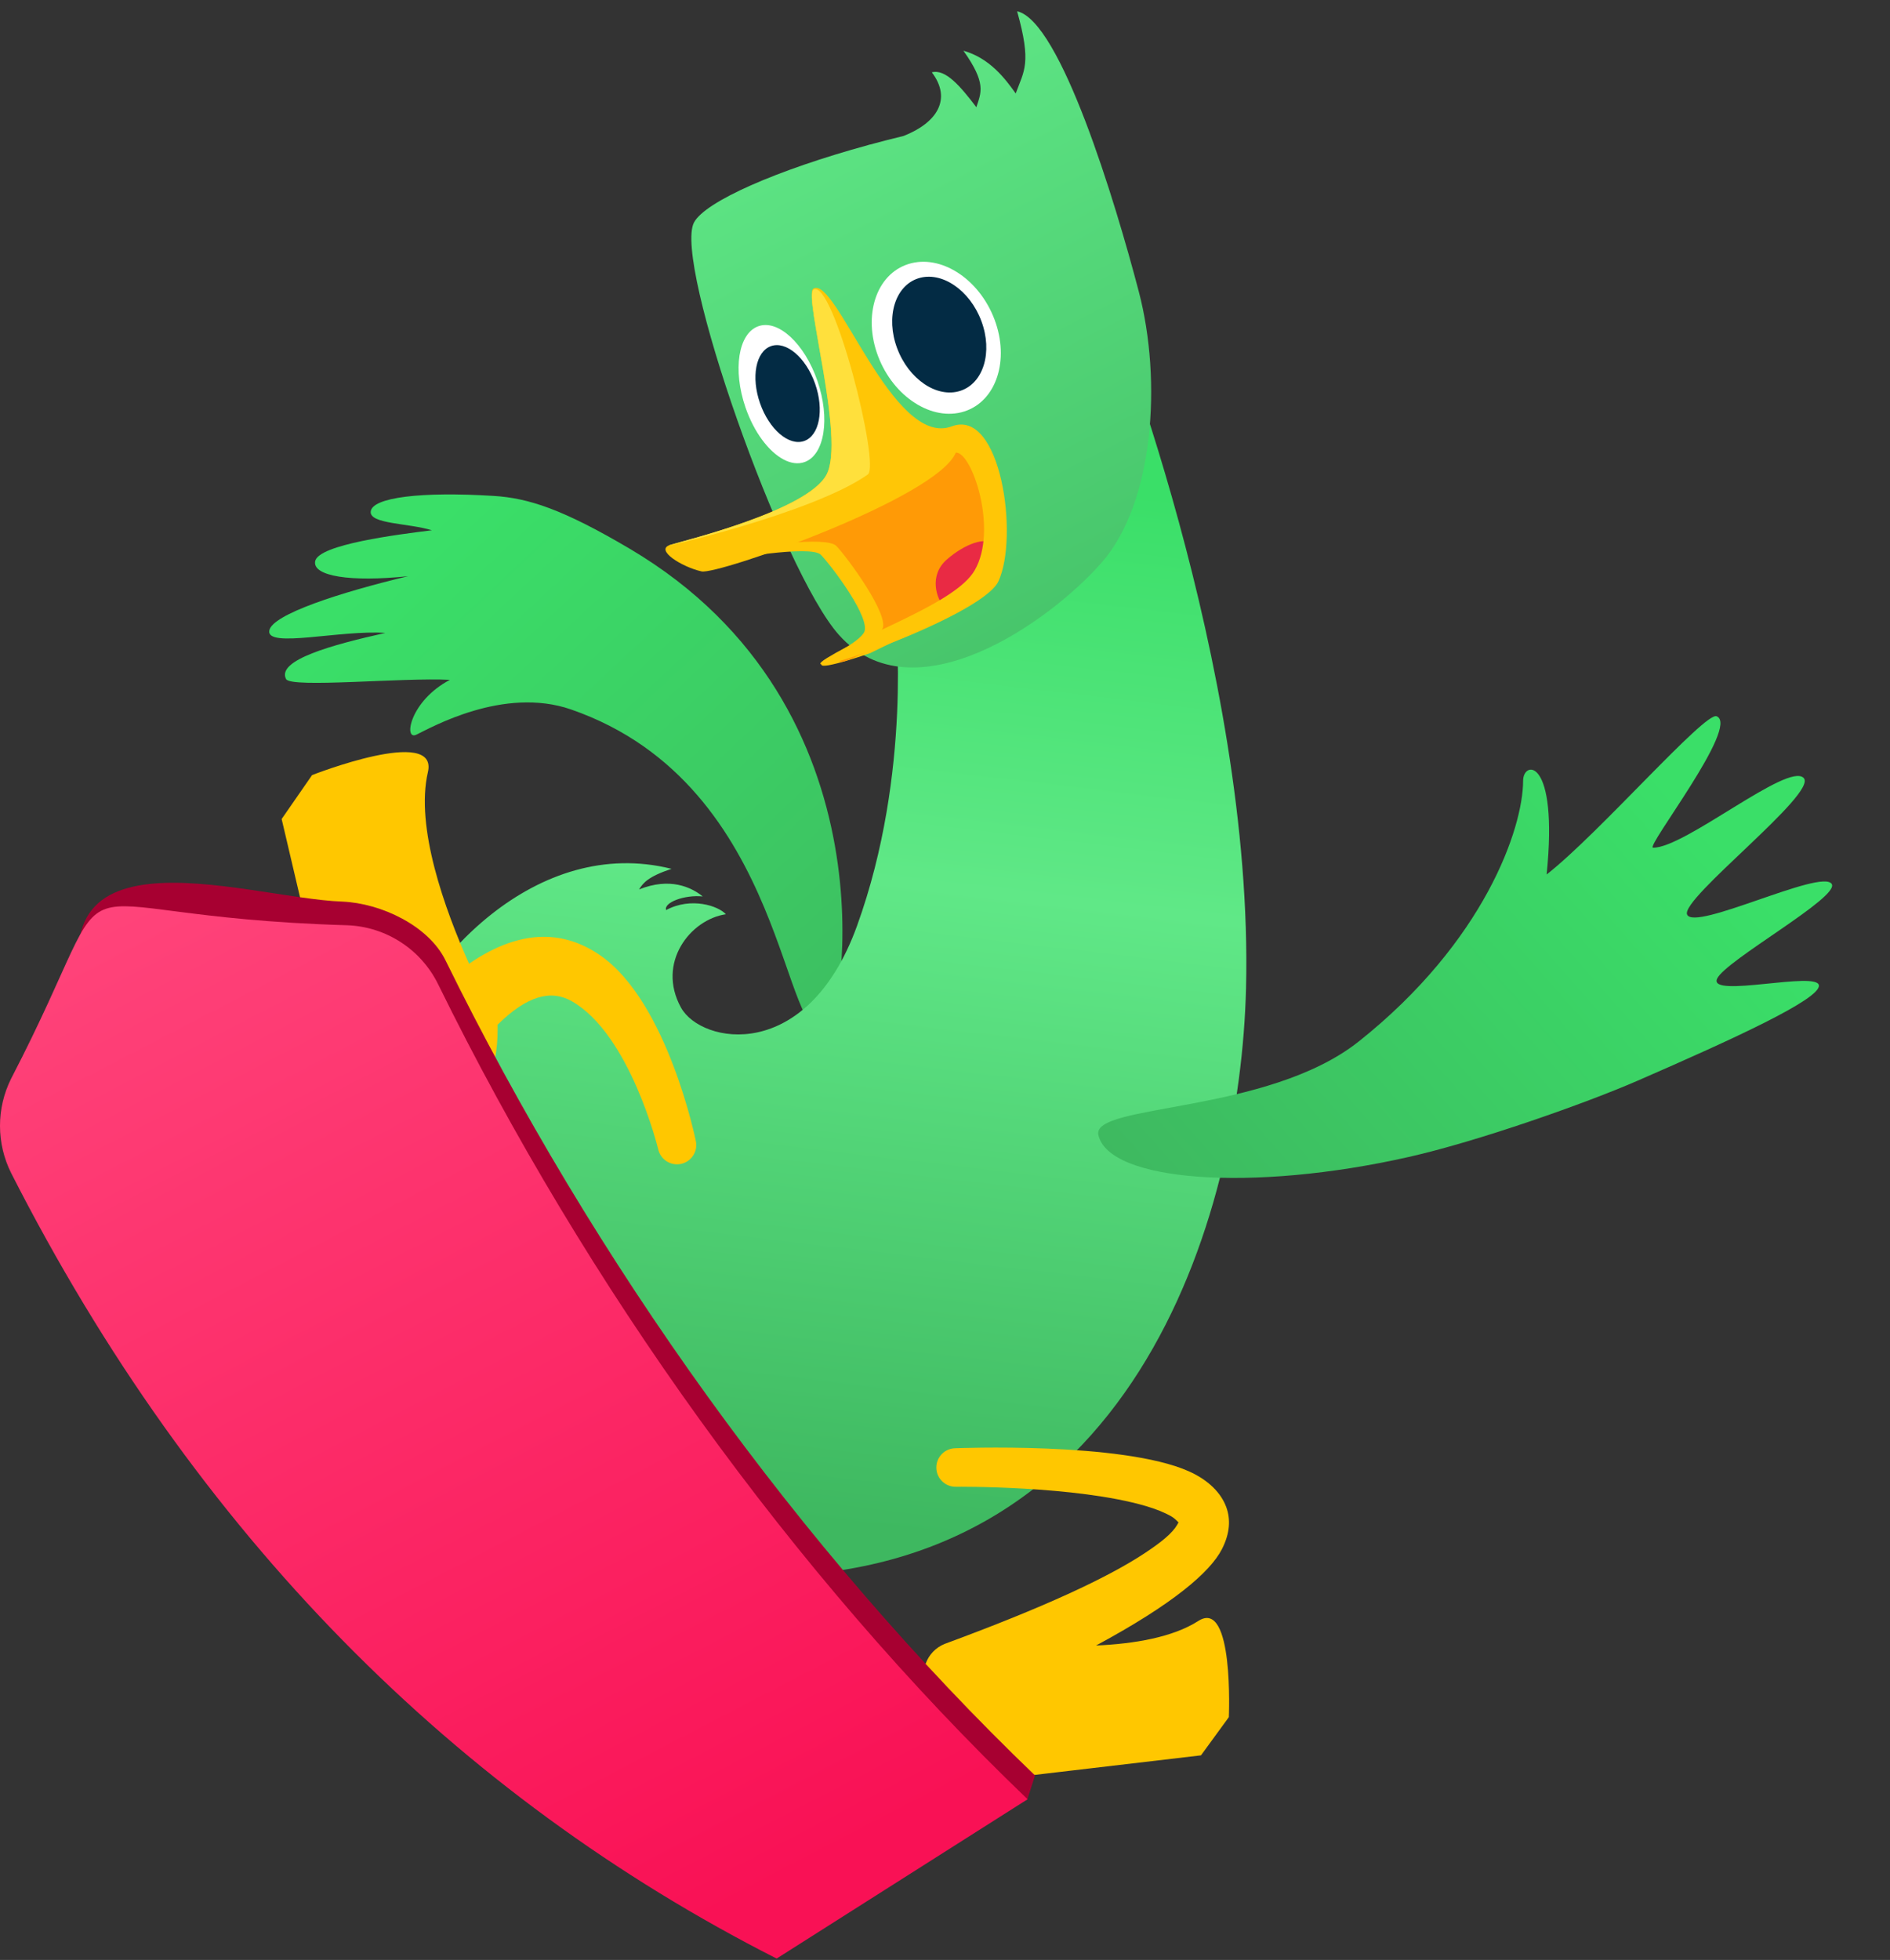
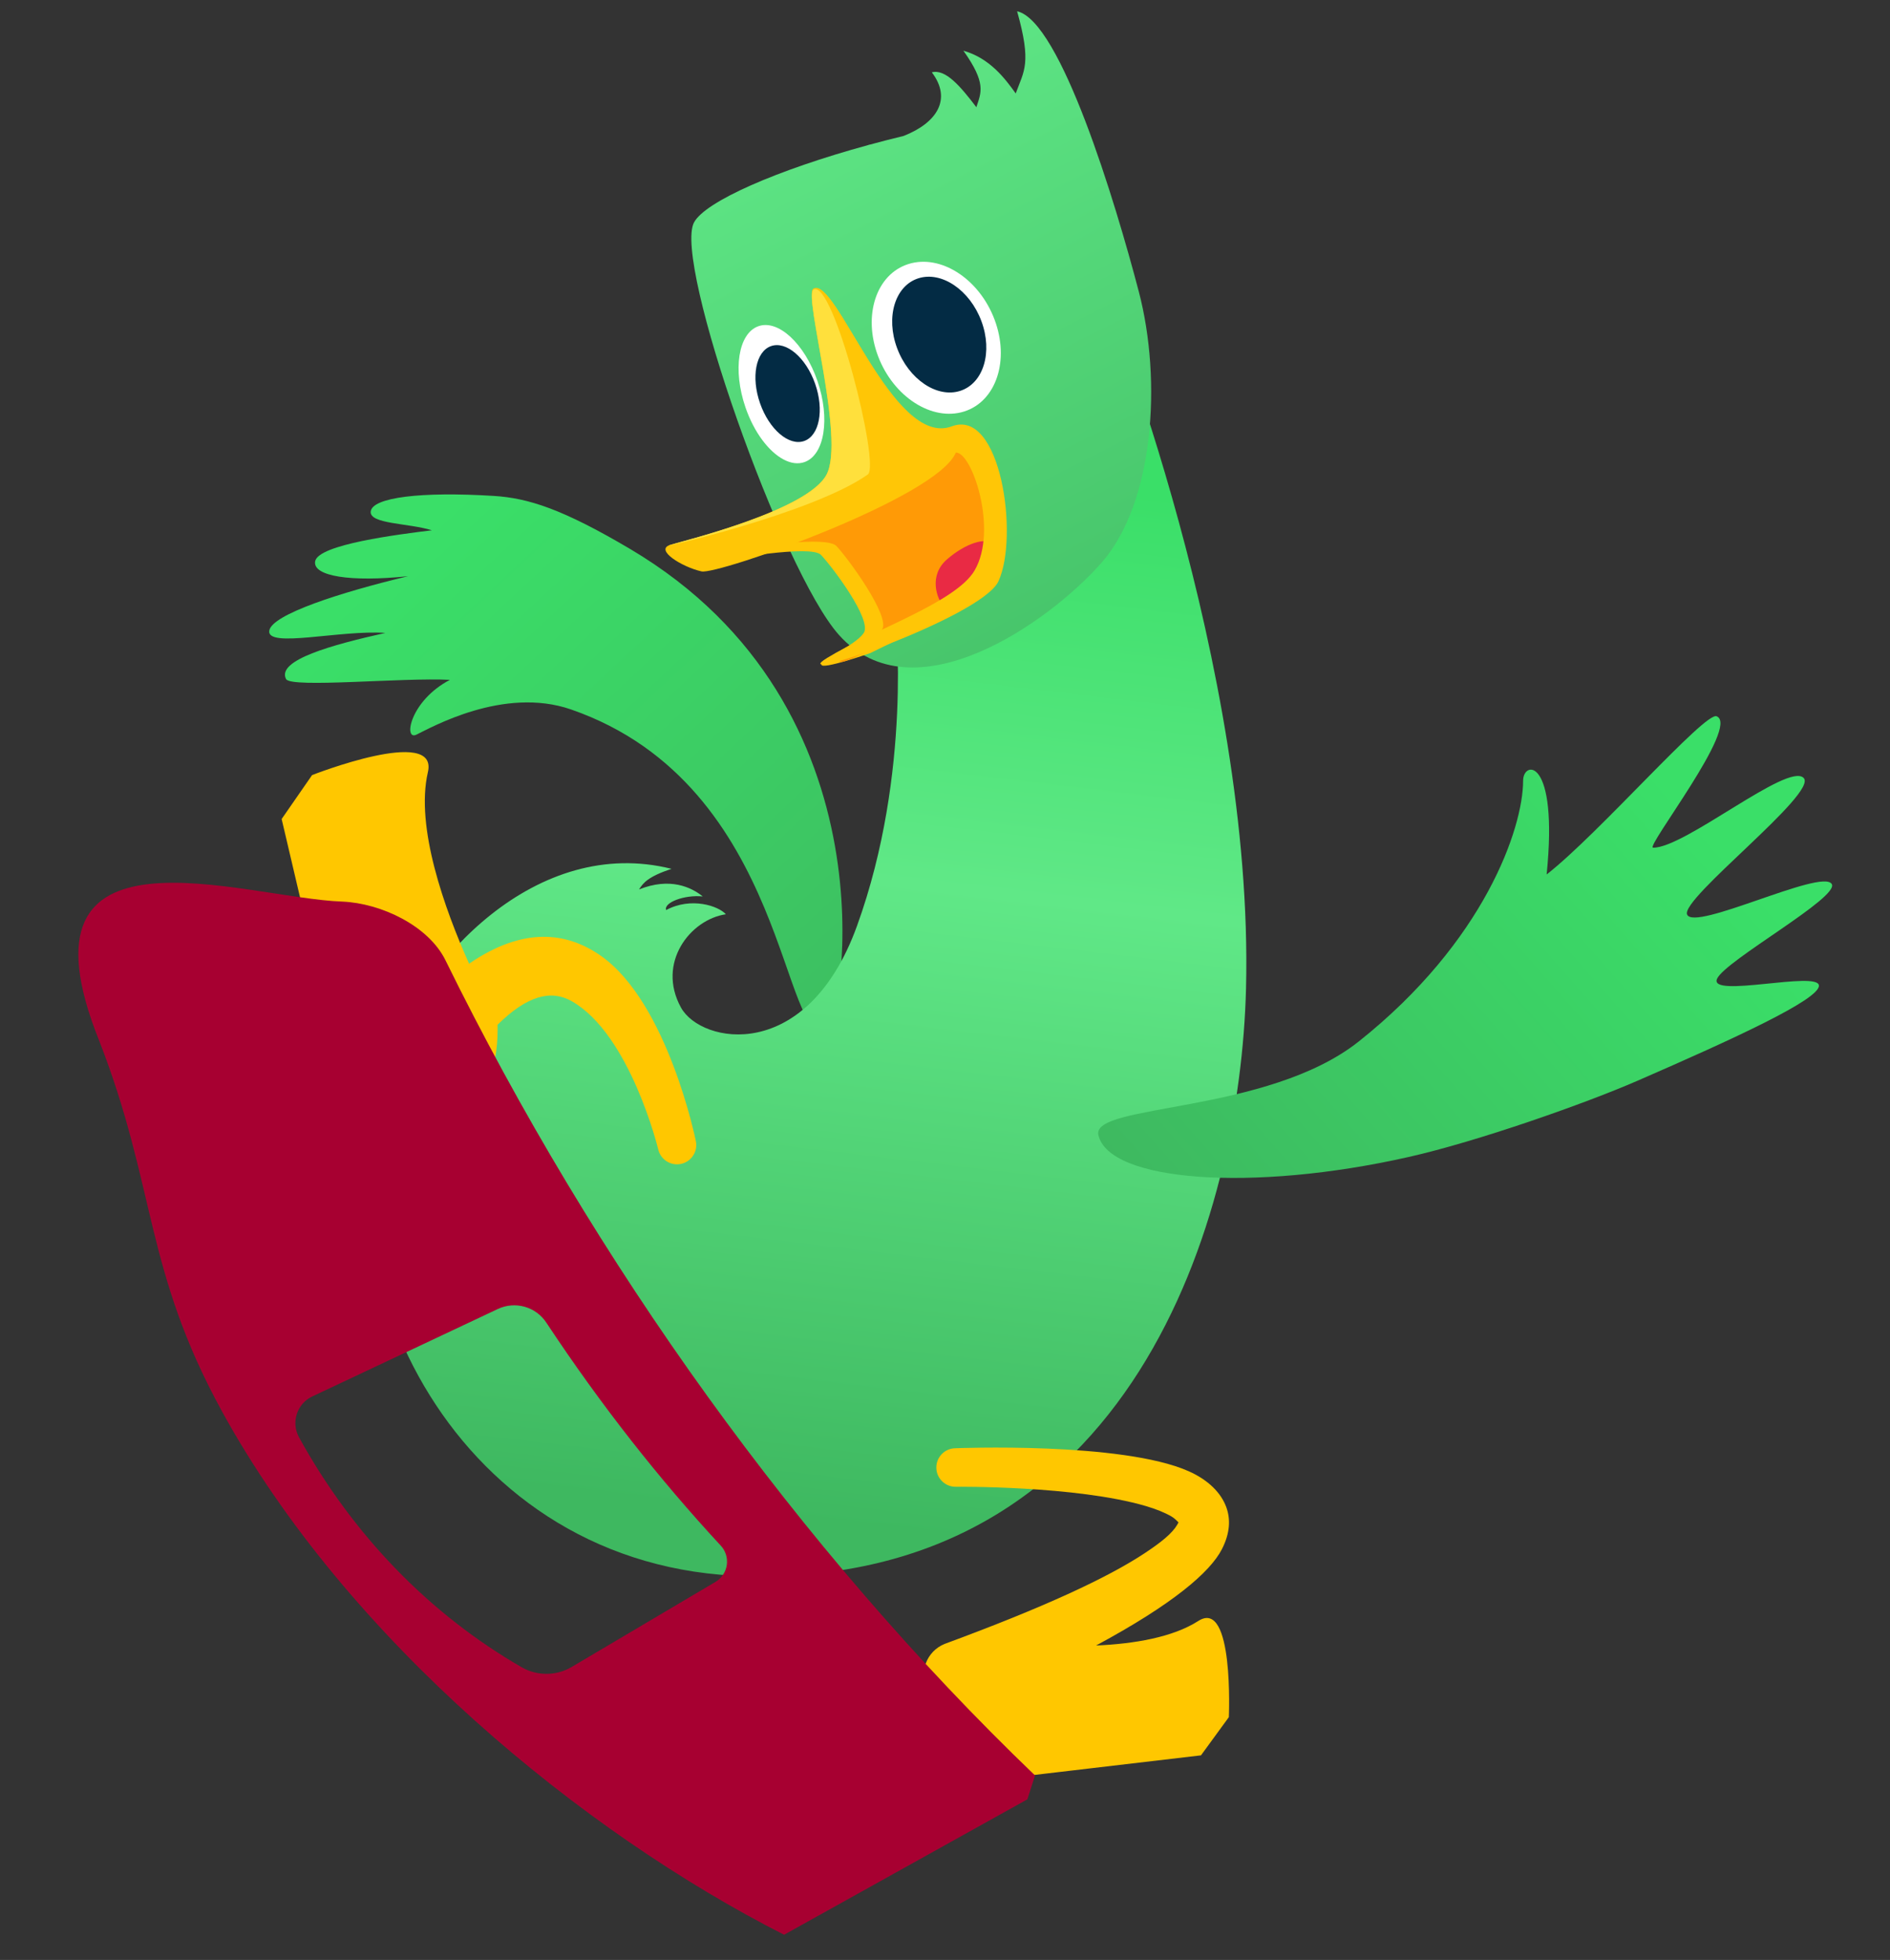
<svg xmlns="http://www.w3.org/2000/svg" width="272" height="282" viewBox="0 0 272 282" fill="none">
  <rect x="0" y="0" width="272" height="282" fill="#333333" stroke="none" />
  <path fill-rule="evenodd" clip-rule="evenodd" d="M82.181 102.078C72.464 98.711 61.956 104.739 59.919 105.708C58.041 106.599 58.978 100.85 64.75 97.818C58.038 97.456 41.851 99.043 41.166 97.703C39.77 94.972 47.807 92.777 55.458 91.065C48.936 90.614 38.305 93.326 38.757 90.724C39.16 88.401 48.983 85.235 58.721 82.907C50.42 83.776 44.965 82.907 45.356 80.759C45.798 78.329 57.337 76.895 62.152 76.297C58.785 75.254 53.189 75.416 53.351 73.615C53.535 71.557 60.641 70.706 71.036 71.352C76.054 71.664 80.998 73.261 90.663 78.975C129.284 101.814 121.175 146.847 119.115 148C112.374 151.771 113.808 113.038 82.181 102.078Z" fill="url(#paint0_linear_1307_43)" />
  <path fill-rule="evenodd" clip-rule="evenodd" d="M159.084 42.747C159.084 42.747 180.481 95.701 179.321 142.226C178.503 175.046 163.081 228.011 107.499 226.782C65.62 225.856 45.056 182.931 55.364 153.11C60.631 137.867 77.351 120.183 96.638 125.009C93.284 126.129 92.555 127.028 91.969 127.975C96.416 126.194 99.475 127.646 101.138 128.983C98.506 128.713 95.49 129.857 95.865 130.941C99.471 129.011 103.404 130.351 104.46 131.546C99.34 132.295 94.457 138.541 98.007 144.977C100.902 150.226 116.134 153.113 123.332 133.235C131.347 111.101 128.867 88.619 128.867 88.619L159.084 42.747V42.747Z" fill="url(#paint1_linear_1307_43)" />
  <path fill-rule="evenodd" clip-rule="evenodd" d="M130.044 19.56C134.846 17.672 137.03 14.267 134.106 10.409C136.059 9.888 138.199 12.38 140.512 15.425C141.203 13.287 141.984 11.999 138.652 7.297C142.429 8.37 144.614 11.259 146.177 13.444C147.387 10.136 148.487 9.151 146.379 1.624C152.624 2.989 160.52 29.081 163.902 42C167.231 54.72 166.097 72.386 158.5 81C150.903 89.614 131.407 103.324 120.723 91.341C112.504 82.123 96.834 37.69 99.883 31.999C101.49 29 111.785 24.464 124.983 20.863C125.012 20.849 125.041 20.836 125.07 20.823L125.196 20.805C126.815 20.365 128.438 19.948 130.044 19.56Z" fill="url(#paint2_linear_1307_43)" />
  <path fill-rule="evenodd" clip-rule="evenodd" d="M133.233 239.336C131.407 241.238 130.504 243.962 132.376 247.858C132.376 247.858 134.25 251.523 135.596 254.156C136.403 255.735 138.107 256.646 139.869 256.439C148.436 255.432 172.839 252.564 172.839 252.564L176.849 247.068C176.849 247.068 177.617 229.923 172.463 233.224C168.773 235.589 163.223 236.519 157.741 236.76C168.844 230.782 174.178 226.188 175.863 222.876C177.019 220.602 177.115 218.612 176.489 216.876C175.757 214.85 173.962 212.971 171.066 211.683C161.424 207.396 137.446 208.379 137.446 208.379C135.916 208.422 134.71 209.699 134.754 211.229C134.797 212.758 136.074 213.964 137.603 213.921C137.603 213.921 154.818 213.736 164.898 216.693C166.351 217.119 167.627 217.629 168.634 218.218C168.998 218.432 169.412 218.841 169.605 219.043L169.425 219.377C168.707 220.621 167.106 221.919 164.635 223.544C159.278 227.065 150.17 231.29 135.959 236.526C134.643 237.055 133.687 238.101 133.233 239.336V239.336ZM71.611 147.438C71.688 151.88 71.013 160.52 61.337 159.412C61.337 159.412 56.183 158.695 52.801 158.225C51.065 157.984 49.656 156.699 49.255 154.992C47.114 145.87 40.534 117.842 40.534 117.842L44.915 111.521C44.915 111.521 63.146 104.369 61.58 111.103C59.747 118.988 63.988 130.78 67.507 138.657C75.325 133.304 81.54 134.092 86.429 137.492C96.109 144.227 100.138 164.16 100.138 164.16C100.466 165.655 99.518 167.134 98.023 167.461C96.529 167.788 95.05 166.841 94.722 165.346C94.722 165.346 90.711 148.858 82.286 144.058C79.293 142.353 75.866 143.249 71.611 147.438V147.438Z" fill="#FFC700" />
  <path fill-rule="evenodd" clip-rule="evenodd" d="M49.267 129.723C54.838 129.961 61.687 133.192 64.13 138.206C85.425 181.539 115.028 222.917 148.955 255.456L147.857 258.893L112.842 278.377C84.013 263.738 50.003 235.984 31.943 203.065C20.744 182.65 22.499 170.822 14.267 149.723C1.049 116.776 35.112 129.245 49.267 129.723ZM43.025 206.784C42.468 205.759 42.358 204.549 42.722 203.44C43.085 202.331 43.889 201.421 44.945 200.924C51.562 197.8 64.782 191.574 71.648 188.34C74.138 187.168 77.111 188.004 78.624 190.303C86.526 202.249 94.918 212.872 103.721 222.38C104.422 223.13 104.744 224.158 104.598 225.173C104.451 226.189 103.853 227.084 102.97 227.606C97.582 230.793 87.564 236.717 82.28 239.842C80.074 241.146 77.339 241.172 75.109 239.907C61.856 232.279 50.745 220.846 43.025 206.784Z" fill="#A70031" />
  <path fill-rule="evenodd" clip-rule="evenodd" d="M148.842 255.367C147.596 255.778 147.205 256.888 147.885 258.871L143.042 256.533L143.784 253.236L148.842 255.367Z" fill="#A70031" />
-   <path fill-rule="evenodd" clip-rule="evenodd" d="M50.004 133.129C55.598 133.347 60.619 136.622 63.071 141.654C84.364 184.98 113.963 226.349 147.884 258.882L111.77 281.803C65.733 258.426 28.148 220.924 1.631 168.833C-0.535 164.544 -0.544 159.483 1.606 155.186C19.443 120.789 4.086 131.776 50.004 133.129Z" fill="url(#paint3_linear_1307_43)" />
  <path fill-rule="evenodd" clip-rule="evenodd" d="M261.771 141.813C261.829 143.818 249.534 149.463 235.676 155.494C228.064 158.807 212.67 164.224 202.757 166.464C180.119 171.576 159.558 169.986 158.073 163.302C157.065 158.762 182.352 160.33 195.553 149.843C213.633 135.477 219.191 119.165 219.2 112.325C219.203 109.387 224.303 108.876 222.585 125.821C230.064 119.992 245.357 102.396 247.044 103.058C250.48 104.407 236.741 121.951 237.904 121.968C242.447 122.036 257.299 109.643 259.571 111.93C261.706 114.081 241.856 129.279 242.798 131.581C243.815 134.069 262.148 124.949 263.608 127.183C264.843 129.073 248.308 138.18 247.112 140.825C245.82 143.681 261.708 139.629 261.771 141.813V141.813Z" fill="url(#paint4_linear_1307_43)" />
  <path d="M138.759 59.206C134.134 60.67 128.586 57.107 126.368 51.249C124.151 45.39 126.102 39.455 130.728 37.992C135.353 36.528 140.9 40.09 143.118 45.949C145.336 51.806 143.384 57.742 138.759 59.206Z" fill="white" />
  <path fill-rule="evenodd" clip-rule="evenodd" d="M104.347 80.576C104.347 80.576 116.673 78.329 118.133 79.824C119.593 81.32 125.628 89.237 124.287 91.104C122.945 92.97 118.297 94.758 118.216 95.609C118.134 96.459 125.233 93.974 125.233 93.974L137.944 87.759L140.902 84.439L139.321 75.342L128.266 71.814L109.73 76.538L104.347 80.576Z" fill="#FFC606" />
  <path d="M138.191 56.239C134.843 57.318 130.776 54.568 129.108 50.097C127.44 45.627 128.803 41.128 132.151 40.049C135.499 38.97 139.566 41.721 141.234 46.191C142.902 50.662 141.54 55.161 138.191 56.239Z" fill="#032B44" />
  <path fill-rule="evenodd" clip-rule="evenodd" d="M108.4 78.748C108.4 78.748 118.902 77.059 120.363 78.554C121.823 80.049 128.269 88.745 126.927 90.611C125.585 92.477 120.938 94.265 120.856 95.116C120.775 95.966 127.335 92.407 127.335 92.407L142.273 84.43L144.175 79.171L144.777 74.75L138.251 64.385L112.37 76.045L108.4 78.748V78.748Z" fill="#FF9A06" />
  <path fill-rule="evenodd" clip-rule="evenodd" d="M136.272 80.496C138.937 78.174 141.944 77.201 142.983 78.325C144.023 79.45 142.703 82.248 140.038 84.57C137.373 86.893 136.894 88.442 135.854 87.318C134.815 86.194 133.607 82.819 136.272 80.496V80.496Z" fill="#E92A44" />
  <path fill-rule="evenodd" clip-rule="evenodd" d="M117.05 41.535C120.286 39.517 128.477 64.553 136.977 61.344C144.044 58.677 146.661 77.239 143.688 83.641C141.272 88.843 112.415 98.719 119.054 94.653C125.568 90.664 137.545 86.683 140.244 82.103C143.704 76.232 139.839 64.924 137.552 65.13C134.807 71.69 103.27 82.727 100.966 82.216C98.168 81.598 94.125 79.093 96.478 78.394C98.833 77.694 116.197 73.433 118.947 68.303C121.693 63.175 115.583 42.45 117.05 41.535V41.535Z" fill="#FFC606" />
  <path fill-rule="evenodd" clip-rule="evenodd" d="M117.076 41.659C119.95 40.128 126.715 66.972 124.894 68.267C116.984 73.891 94.125 79.093 96.478 78.394C98.833 77.694 116.197 73.433 118.947 68.303C121.693 63.175 115.609 42.574 117.076 41.659Z" fill="#FFE03C" />
  <path d="M115.817 66.472C114.867 66.822 113.811 66.666 112.755 66.105C110.635 64.978 108.521 62.214 107.284 58.615C105.432 53.223 106.248 48.001 109.108 46.95C111.967 45.898 115.787 49.415 117.64 54.807C119.493 60.197 118.677 65.42 115.817 66.472Z" fill="white" />
  <path d="M115.739 63.45C113.55 64.226 110.705 61.799 109.384 58.03C108.064 54.261 108.767 50.577 110.956 49.801C113.145 49.026 115.99 51.453 117.311 55.222C118.632 58.991 117.928 62.675 115.739 63.45Z" fill="#032B44" />
  <defs>
    <linearGradient id="paint0_linear_1307_43" x1="63.894" y1="73.461" x2="136.477" y2="151.182" gradientUnits="userSpaceOnUse">
      <stop stop-color="#3ADF68" />
      <stop offset="1" stop-color="#3EBA60" />
    </linearGradient>
    <linearGradient id="paint1_linear_1307_43" x1="92.705" y1="62.604" x2="74.799" y2="214.022" gradientUnits="userSpaceOnUse">
      <stop stop-color="#3ADF68" />
      <stop offset="0.39" stop-color="#60E887" />
      <stop offset="1" stop-color="#3EB860" />
    </linearGradient>
    <linearGradient id="paint2_linear_1307_43" x1="125.5" y1="1" x2="182.387" y2="112.964" gradientUnits="userSpaceOnUse">
      <stop stop-color="#60E887" />
      <stop offset="1" stop-color="#3EB860" />
    </linearGradient>
    <linearGradient id="paint3_linear_1307_43" x1="33.263" y1="115.841" x2="113.399" y2="270.34" gradientUnits="userSpaceOnUse">
      <stop stop-color="#FF457B" />
      <stop offset="1" stop-color="#F91155" />
    </linearGradient>
    <linearGradient id="paint4_linear_1307_43" x1="242.239" y1="115.533" x2="168.575" y2="180.439" gradientUnits="userSpaceOnUse">
      <stop stop-color="#3ADF68" />
      <stop offset="1" stop-color="#3EB860" />
    </linearGradient>
  </defs>
</svg>